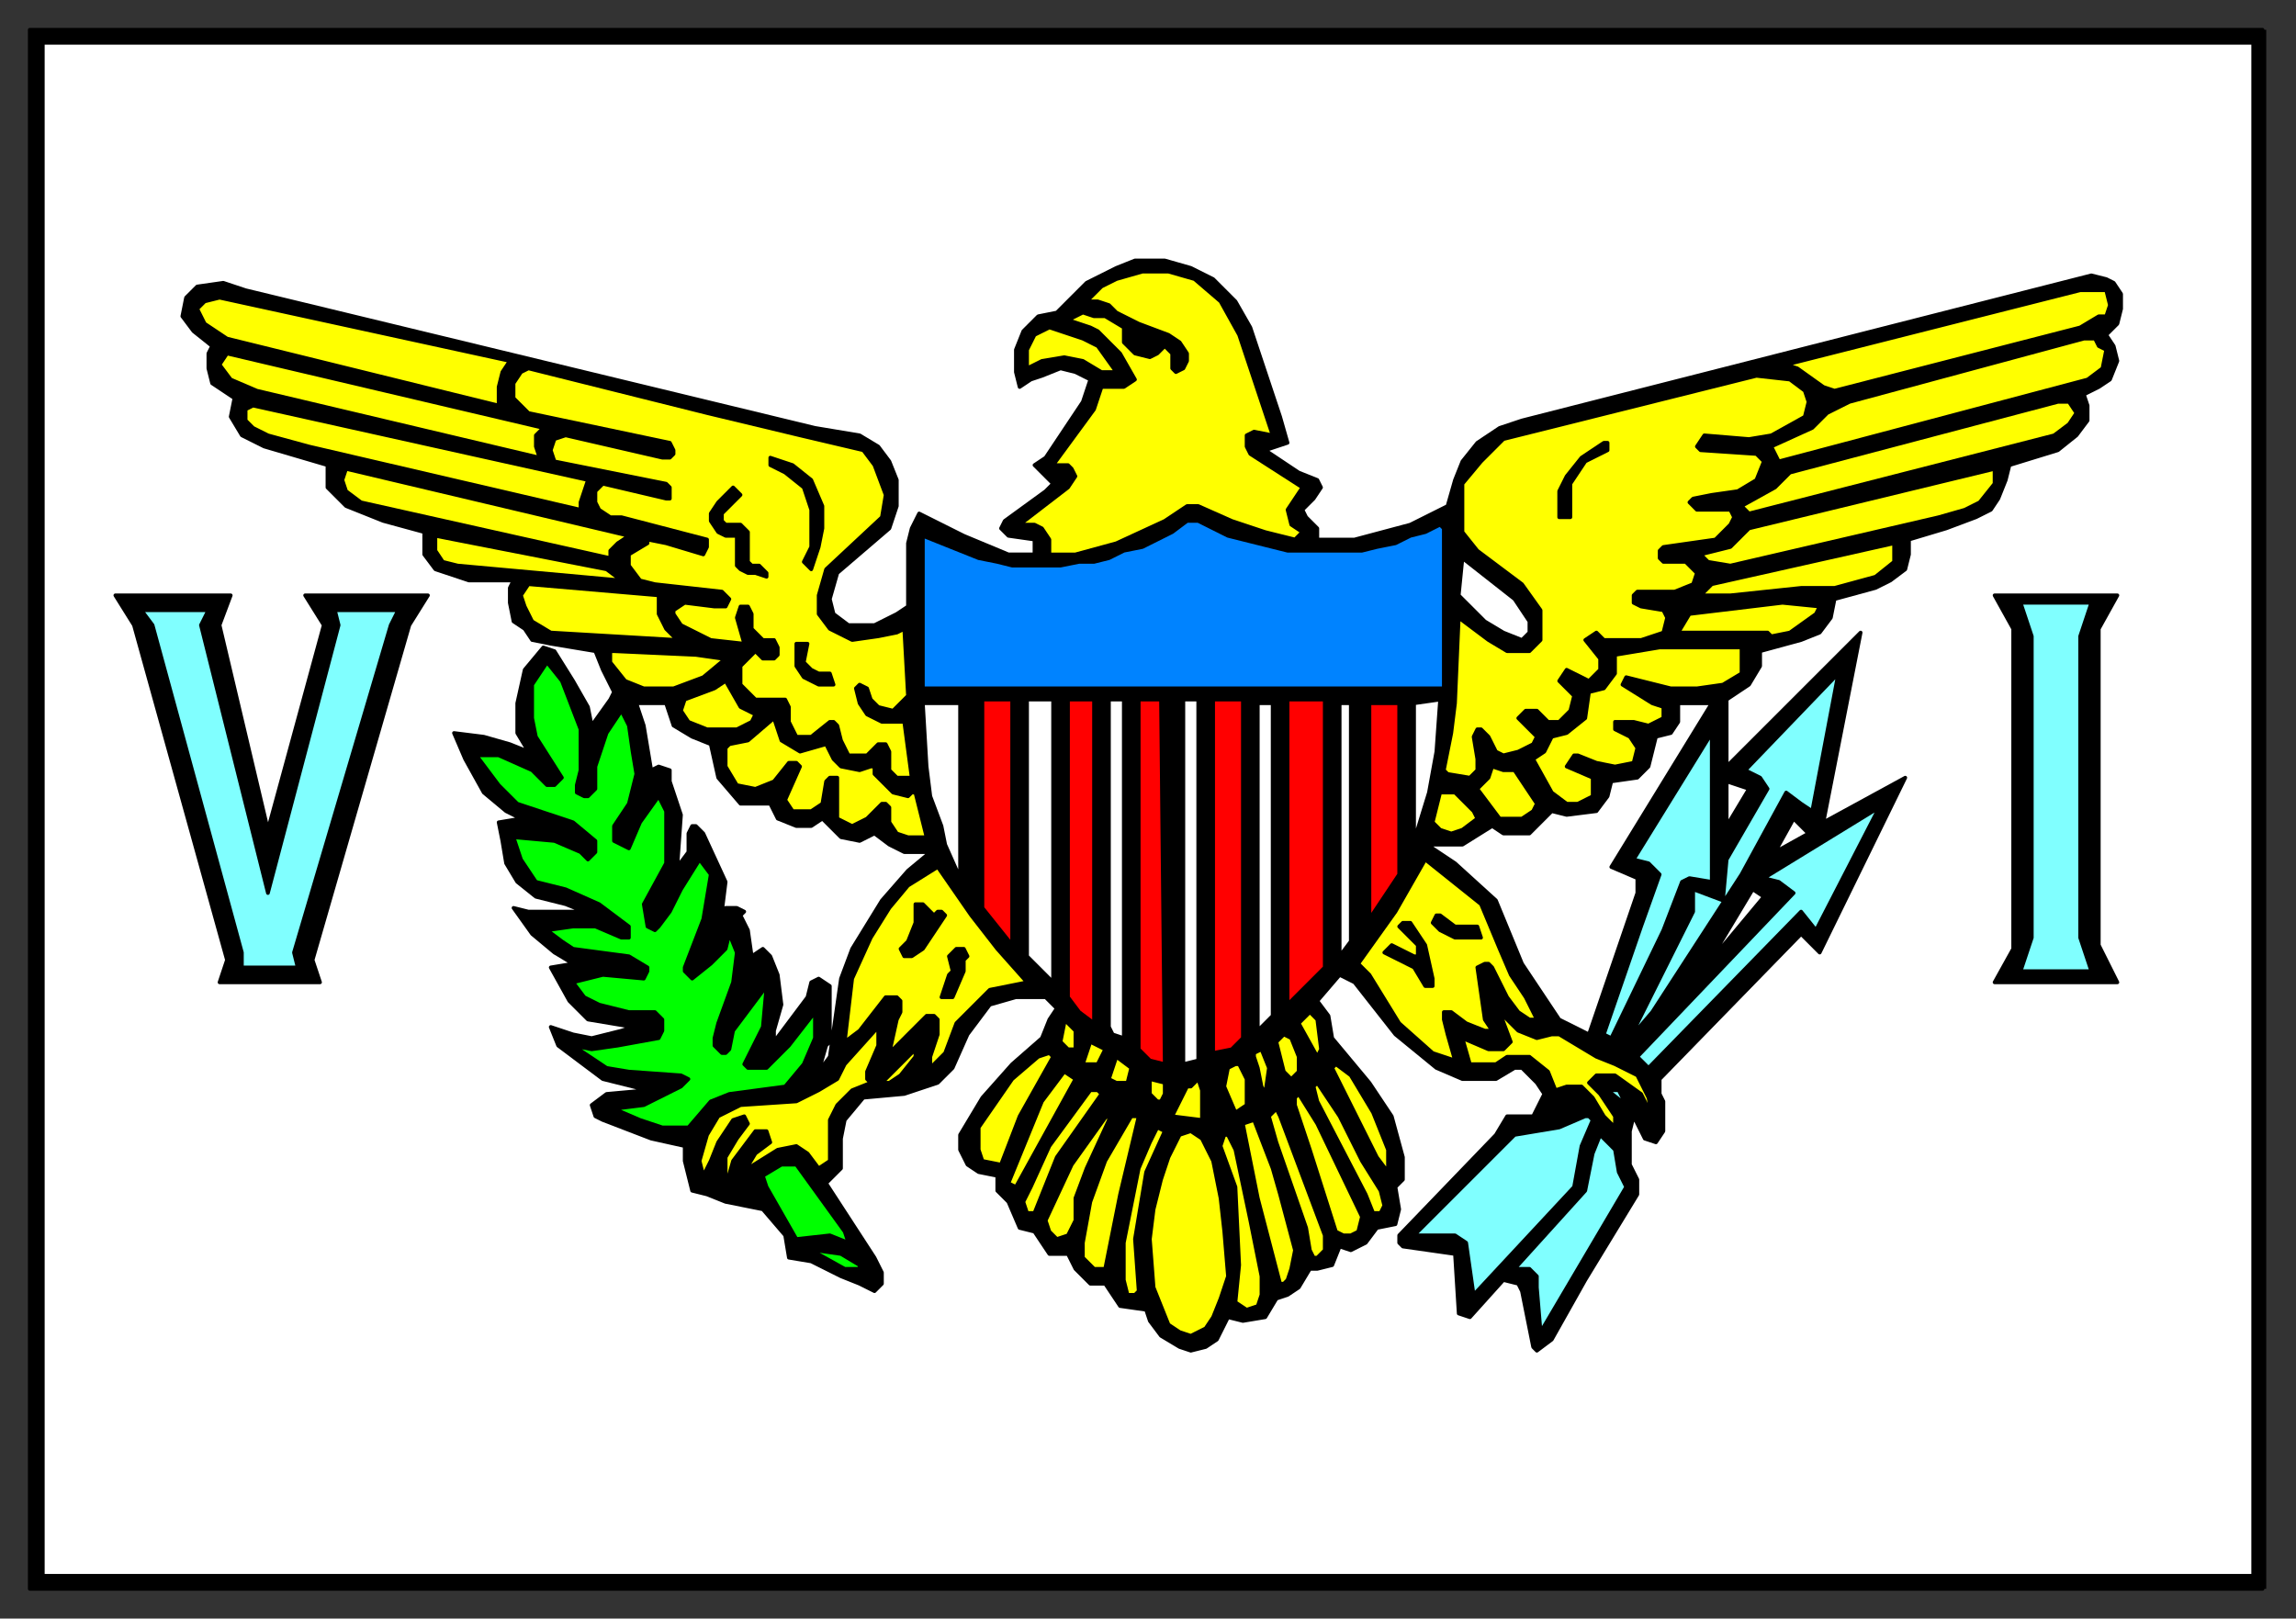
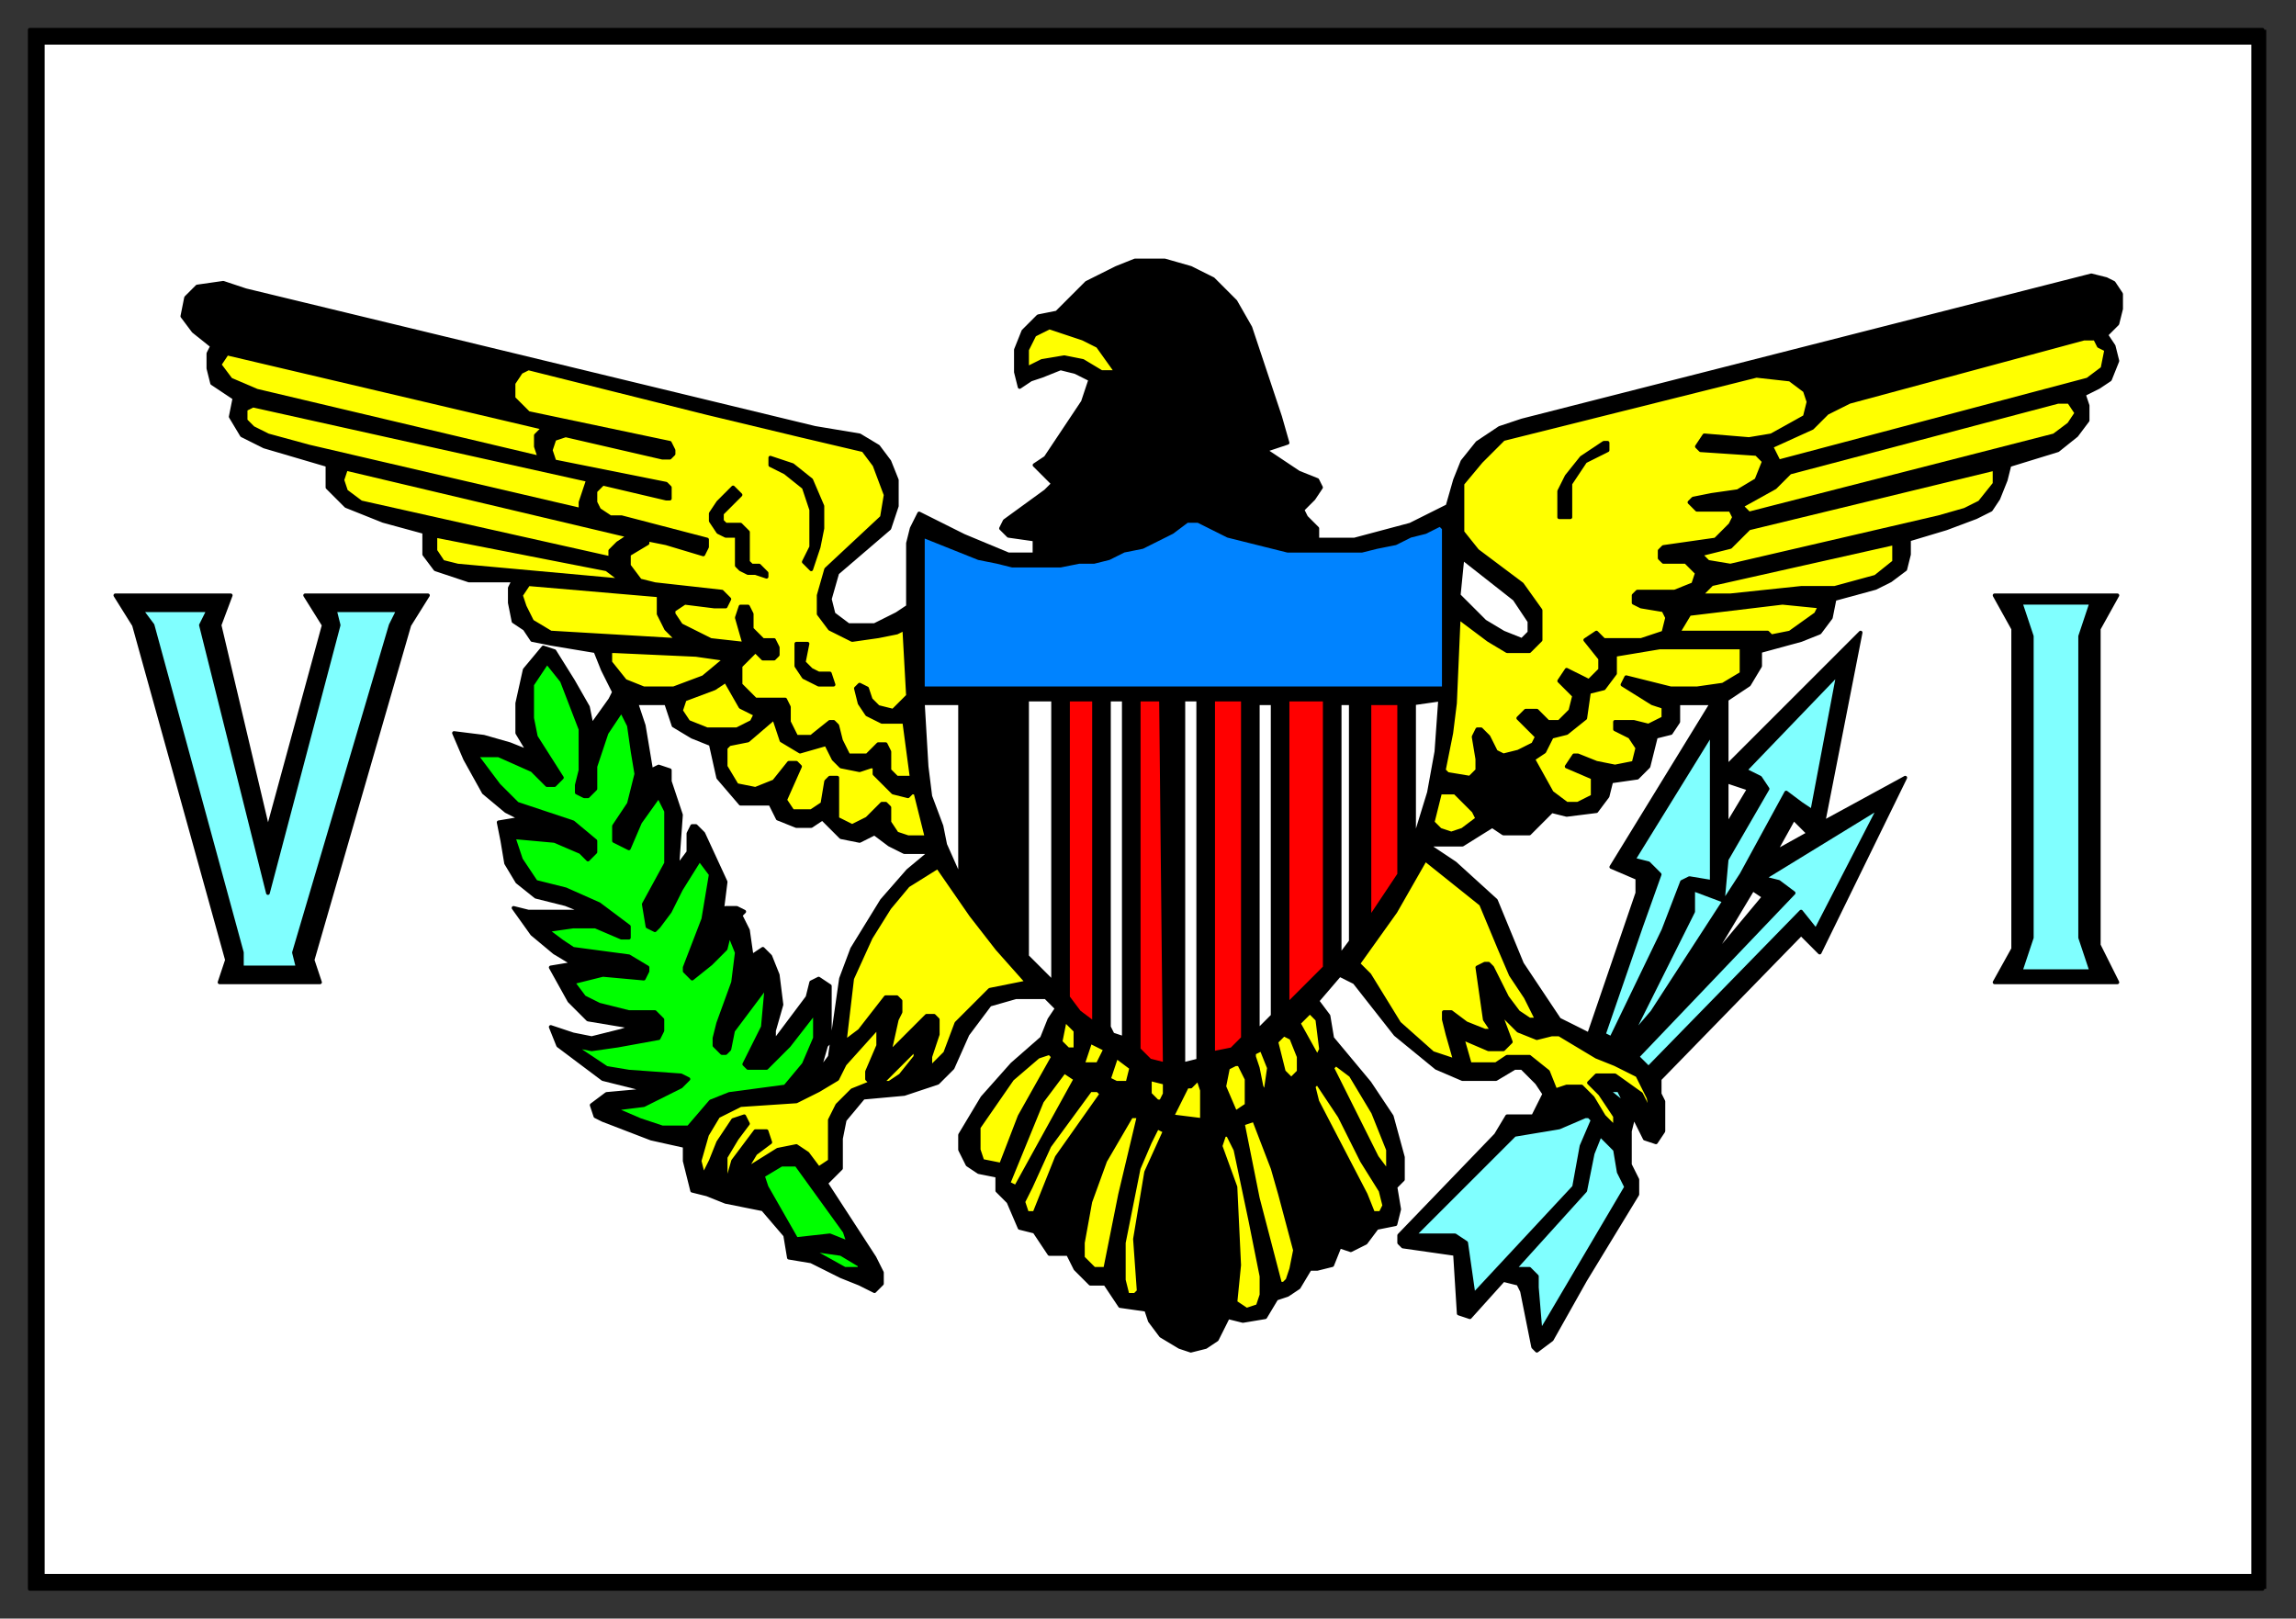
<svg xmlns="http://www.w3.org/2000/svg" fill-rule="evenodd" height="435" preserveAspectRatio="none" stroke-linecap="round" width="617">
  <rect width="100%" height="100%" fill="#333333" stroke="none" />
  <style>.brush0{fill:#fff}.pen0{stroke:#000;stroke-width:1;stroke-linejoin:round}.brush1{fill:#000}.brush2{fill:#ff0}.brush4{fill:#0f0}.brush5{fill:#80ffff}.brush6{fill:red}</style>
  <path class="pen0 brush0" d="M608 8H8v419h600V8z" />
  <path class="pen0 brush1" d="m320 72 6 3 6 6 4 7 8 24 2 7-3 1-3 1 9 6 5 2 1 2-2 3-3 3 1 2 3 3v3h10l15-4 10-5 2-7 2-5 4-5 6-4 6-2 153-39 4 1 2 1 2 3v4l-1 4-3 3 2 3 1 4-2 5-3 2-4 2 1 3v4l-3 4-5 4-13 4-1 4-2 5-2 3-4 2-8 3-10 3v4l-1 4-4 3-4 2-11 3-1 5-3 4-5 2-11 3v4l-3 5-6 4v18l36-36-10 51 22-12-23 47-5-5-38 39v4l1 2v8l-2 3-3-1-3-6-1 4v9l2 4v4l-14 23-9 16-4 3-1-1-3-15-1-2-4-1-9 10-3-1-1-16-14-2-1-1v-2l26-27 3-5h7l3-6-2-3-4-4h-2l-5 3h-9l-7-3-11-9-11-14-4-2-6 7 3 4 1 6 10 12 6 9 3 11v6l-2 2 1 6-1 4-5 1-3 4-4 2-3-1-2 5-4 1h-2l-3 5-3 2-3 1-3 5-6 1-4-1-3 6-3 2-4 1V72zm0 0-7-2h-8l-5 2-8 4-8 8-5 1-4 4-2 5v6l1 4 3-2 3-1 5-2 4 1 4 2-2 6-10 15-3 2 5 5-2 2-11 8-1 2 2 2 7 1v4h-7l-12-5-12-6-2 4-1 4v17l-3 2-6 3h-7l-4-3-1-4 2-7 14-12 2-6v-7l-2-5-3-4-5-3-12-2L66 78l-6-2-7 1-3 3-1 5 3 4 5 4-1 2v4l1 4 6 4-1 5 3 5 6 3 17 5v6l5 5 10 4 11 3v6l3 4 9 3h12l-1 2v4l1 5 3 2 2 3 5 1 12 2 2 5 3 6-1 2-5 7-1-5-4-7-5-8-3-1-5 6-2 9v8l3 5-5-2-7-2-8-1 3 7 5 9 6 5 4 2-6 1 1 5 1 6 3 5 5 4 8 2 5 2h-15l-4-1 5 7 6 5 5 3-6 1 5 9 5 5 12 2-3 1-8 2-5-1-6-2 2 5 4 3 8 6 12 3-11 1-4 3 1 3 2 1 13 5 9 2v4l2 8 4 1 5 2 10 2 6 7 1 6 6 1 8 4 5 2 4 2 2-2v-3l-2-4-13-20 4-4v-8l1-5 5-6 11-1 9-3 4-4 4-9 6-8 7-2h8l3 3-2 3-2 5-8 7-8 9-6 10v4l2 4 3 2 5 1v4l3 3 3 7 4 1 4 6h5l2 4 4 4h4l4 6 7 1 1 3 3 4 5 3 3 1V72z" />
-   <path class="pen0 brush2" d="m320 359-3-1-3-2-2-5-2-5-1-13 1-8 2-8 2-6 3-6 3-1 3 2 3 6 2 10 1 9 1 12-2 6-2 5-2 3-4 2zm8-278 5 9 7 21 2 6-5-1-2 1v3l1 2 14 9-2 3-2 3 1 4 3 2-2 2-8-2-9-3-9-4h-3l-6 4-13 6-11 3h-7v-4l-2-3-2-1h-4l13-10 2-3-1-2-1-1h-4l11-15 2-6h6l3-2-4-7-6-6-2-1-6-2 4-2 3 1h3l5 3v4l3 3 4 1 2-1 2-2 2 2v4l1 1 2-1 1-2v-2l-2-3-3-2-8-3-6-3-2-2-3-1h-3l4-4 4-2 7-2h7l7 2 7 6zm239 1-1 3h-2l-5 3-66 17-3-1-7-5-3-1 79-20h7l1 4zM137 97l-2 3-1 4v5L61 91l-6-4-2-4 2-2 4-1 78 17z" />
-   <path class="pen0 brush2" d="m295 93 5 7h-4l-5-3-5-1-6 1-4 2v-5l2-4 4-2 9 3 4 2zm269 0 2 1-1 5-4 3-83 22-2-4 11-5 4-4 6-3 63-17h3l1 2zm-420 24v3l1 3-76-18-7-3-3-4 2-3 85 20-2 2zm14 12-1 3-1 3v2l-73-17-11-3-4-2-2-2v-3l2-1 90 20z" />
+   <path class="pen0 brush2" d="m295 93 5 7h-4l-5-3-5-1-6 1-4 2v-5l2-4 4-2 9 3 4 2zm269 0 2 1-1 5-4 3-83 22-2-4 11-5 4-4 6-3 63-17h3zm-420 24v3l1 3-76-18-7-3-3-4 2-3 85 20-2 2zm14 12-1 3-1 3v2l-73-17-11-3-4-2-2-2v-3l2-1 90 20z" />
  <path class="pen0 brush2" d="m162 130 17 4h1v-3l-1-1-30-6-1-3 1-3 3-1 26 6h2l1-1v-1l-1-2-38-8-4-4v-4l2-3 2-1 48 12 25 6 17 4 3 4 3 8-1 6-15 14-2 7v5l3 4 6 3 7-1 5-1 2-1 1 18-2 2-2 2-4-1-2-2-1-3-2-1-1 1 1 4 2 3 4 2h6l2 15h-4l-2-2v-5l-1-2h-2l-3 3h-5l-2-4-1-4-1-1h-1l-5 4h-4l-2-4v-4l-1-2h-8l-4-4v-5l4-4 2 2h3l1-1v-2l-1-2h-3l-3-3v-4l-1-2h-2l-1 3 2 7-9-1-8-4-2-3v-1l3-2 8 1h3l1-2-2-2-18-2-4-1-3-4v-3l5-3v-1l5 1 10 3 1-2v-2l-23-6h-3l-3-2-1-2v-3l2-2zm323-25 1 3-1 4-9 5-6 1-12-1-2 3 1 1 15 1 2 2-2 5-5 3-7 1-5 1-1 1 2 2h9l1 2-1 2-4 4-14 2-1 1v2l1 1h6l3 3-1 3-5 2h-10l-1 1v2l2 1 6 1 1 2-1 4-6 2h-10l-2-2-3 2 4 5v3l-3 3-6-3-2 3 4 4-1 4-3 3h-3l-3-3h-3l-2 2 5 5-1 2-4 2-4 1-2-1-2-4-2-2h-1l-1 2 1 6v3l-2 2-6-1-1-1 2-10 1-8 1-23 8 6 5 3h6l3-3v-8l-5-7-12-9-4-5v-13l5-6 6-6 68-17 9 1 4 3z" />
  <path class="pen0 brush2" d="m558 111-2 3-4 3-82 21-2-2 9-5 4-4 72-19h3l2 3z" />
  <path class="pen0 brush1" d="m432 121-6 3-4 6v9h-3v-7l2-4 4-5 6-4h1v2zm-211 15v6l-1 5-2 6-2-2 2-4v-10l-2-6-5-4-4-2v-2l6 2 5 4 3 7z" />
  <path class="pen0 brush2" d="m536 130-4 5-4 2-7 2-56 13-6-1-2-2 8-2 5-5 66-16v4zm-367 14-3 2-2 2v2l-67-15-4-3-1-3 1-3 76 18z" />
  <path class="pen0 brush1" d="M194 138v2l1 1h4l2 2v8l1 1h2l2 2v1l-3-1h-2l-2-1-1-1v-8h-3l-2-1-2-3v-2l2-3 4-4 2 2-5 5z" />
  <path class="pen0" style="fill:#0083ff" d="M388 185H248v-41l5 2 5 2 5 2 5 1 4 1h13l5-1h4l4-1 4-2 5-1 4-2 4-2 4-3h3l4 2 4 2 4 1 4 1 4 1 4 1h20l4-1 5-1 4-2 4-1 4-2 1 1v43z" />
  <path class="pen0 brush0" d="m387 188-1 14-2 11-4 13v-37l7-1z" />
  <path class="pen0 brush2" d="m163 153 4 3-44-4-4-1-2-3v-4l46 9zm346-2-5 4-11 3h-9l-19 2h-8l3-3 49-11v5z" />
  <path class="pen0 brush0" d="M411 167v3l-2 2-5-2-5-3-7-7 1-10 14 11 4 6z" />
  <path class="pen0 brush2" d="M177 160v5l2 4 3 3-34-2-5-3-2-4-1-3 2-3 35 3zm311 5-7 5-5 1-1-1h-24l3-5 25-3 10 1-1 2z" />
  <path class="pen0 brush1" d="m216 178 2 2 2 1h3l1 3h-4l-4-2-2-3v-6h3l-1 5z" />
  <path class="pen0 brush2" d="m468 181-5 3-7 1h-7l-8-2-4-1-1 2 8 5 3 1v3l-4 2-4-1h-5v2l4 2 2 3-1 4-5 1-5-1-5-2h-1l-2 3 7 3v5l-4 2h-3l-4-3-5-9 3-2 2-4 4-1 5-4 1-7 4-1 3-4v-5l12-2h22v7zm-274-4h1l-6 5-8 3h-8l-5-2-4-5v-3h1l22 1 7 1z" />
  <path class="pen0 brush4" d="M156 196v11l-1 4v2l2 1h1l2-2v-6l3-9 4-6 2 4 1 7 1 6-2 8-4 6v4l4 2 3-7 5-7 2 4v14l-6 11 1 6 2 1 1-1 3-4 3-6 5-8 3 4-2 12-5 13v1l2 2 5-4 4-4 1-4 2 5-1 8-4 11-1 4v2l2 2h1l1-1 1-5 9-12-1 11-5 10 1 1h5l6-6 7-9v7l-3 7-5 6-15 2-5 2-6 7h-7l-6-2-7-3 8-1 10-5 2-2-2-1-14-1-6-1-9-6 5 1 7-1 11-2 1-2v-3l-2-2h-7l-8-2-4-2-3-4 8-2 11 1 1-2v-1l-5-3-15-2-3-2-4-3 7-1h6l7 3h2v-3l-8-6-9-4-8-2-4-6-2-6 11 1 7 3 2 2 2-2v-3l-6-5-15-5-5-5-6-8h6l9 4 4 4h2l2-2-7-11-1-5v-9l4-6 4 5 5 13z" />
  <path class="pen0 brush5" d="m487 218-3-2-4-3-12 22-24 37-6 7 17-34v-6l8 3 1-11 11-19-2-3-4-2 25-26-7 37z" />
  <path class="pen0 brush2" d="m203 192-1 2-4 2h-8l-5-2-2-3 1-3 8-3 3-2 4 7 4 2z" />
  <path class="pen0 brush6" d="m376 235-8 12v-58h8v46z" />
  <path class="pen0 brush0" d="m258 236-4-9-1-5-3-8-1-8-1-17h10v47z" />
-   <path class="pen0 brush6" d="m272 254-8-10v-56h8v66z" />
  <path class="pen0 brush0" d="m283 264-7-7v-69h7v76z" />
  <path class="pen0 brush6" d="m294 275-4-3-3-4v-80h7v87z" />
  <path class="pen0 brush0" d="m302 279-3-1-1-2v-88h4v91z" />
  <path class="pen0 brush6" d="m313 286-4-1-3-3v-94h6l1 98z" />
  <path class="pen0 brush0" d="m322 285-4 1v-98h4v97z" />
  <path class="pen0 brush6" d="m334 279-3 3-5 1v-95h8v91z" />
  <path class="pen0 brush0" d="m342 273-4 4v-88h4v84z" />
  <path class="pen0 brush6" d="m356 260-10 10v-82h10v72z" />
  <path class="pen0 brush0" d="m363 253-3 4v-68h3v64zm-184-64 2 6 5 3 5 2 2 9 6 7h8l2 4 5 2h4l3-2 5 5 5 1 4-2 4 3 4 2h7l-6 5-7 8-8 13-3 8-3 21-3 4 2-7 1-1v-15l-3-2-2 1-1 4-9 12v-3l2-7-1-8-2-5-2-2-3 2-1-7-2-4 1-1-2-1h-3l-1 1 1-8-6-13-2-2h-1l-1 2v5l-3 4 1-14-3-9v-3l-3-1-2 1-2-12-2-6h8zm254 44 7 3v4l-13 38-8-4-10-15-7-17-11-10-6-4-1-1h9l8-5 3 2h7l3-3 3-3 4 1 8-1 3-4 1-4 7-1 3-3 2-8 4-1 2-3v-5h9l-27 44z" />
  <path class="pen0 brush2" d="m215 202 7-2 2 4 2 2 5 1 3-1h1v2l5 5 4 1 1-1h1l3 12h-5l-3-1-2-3v-4l-1-1h-1l-4 4-4 2-2-1-2-1v-11h-2l-1 1-1 6-3 2h-5l-2-3 4-9-1-1h-2l-4 5-5 2-5-1-3-5v-5l1-1 5-1 7-6 2 6 5 3z" />
  <path class="pen0 brush5" d="m460 237-6-1-2 1-5 13-14 29-2-1 10-29 5-14-3-3-4-1 21-34v40z" />
-   <path class="pen0 brush2" d="m407 207 6 9-1 2-3 2h-6l-6-8 3-3 1-3 3 1h3z" />
  <path class="pen0 brush0" d="m470 212-6 10v-12l6 2z" />
  <path class="pen0 brush2" d="m396 218 1 2-4 3-3 1-3-1-2-2 2-8h4l5 5z" />
  <path class="pen0 brush5" d="m488 250-4-5-41 42-3-3 42-44-4-3-4-1 31-19-17 33z" />
  <path class="pen0 brush0" d="m477 229 5-9 4 4-9 5z" />
  <path class="pen0 brush2" d="m398 243 5 12 3 7 4 6 3 6h-2l-3-2-3-4-4-8-1-1h-1l-2 1 2 14 2 3h-2l-5-2-4-3h-2v2l1 4 2 7-6-2-9-8-8-13-3-3 10-14 8-14 5 4 10 8zm-122 21-10 2-9 9-3 8-4 4v-3l2-6v-4l-1-1h-2l-10 10 2-9 1-2v-3l-1-1h-3l-7 9-4 3 2-17 5-11 5-8 5-6 8-5 9 13 7 9 8 9z" />
  <path class="pen0 brush0" d="m459 259 12-20 3 2-15 18z" />
-   <path class="pen0 brush1" d="M252 245h1l1 1-4 6-2 3-3 2h-2l-1-2 2-2 2-5v-5h2l3 3 1-1zm139 4h6l1 3h-7l-4-2-2-2 1-2h1l4 3zm-8 5 2 9v2h-2l-3-5-8-4 2-2 6 3h1v-3l-5-5 1-1h2l4 6zm-123 3-1 1v3l-3 7h-3l2-6 1-1-1-4 2-2h2l1 2z" />
  <path class="pen0 brush2" d="m355 282-1 2h0l-5-9 3-3 2 2 1 8zm58-3 4-1h2l10 6 5 2 6 3 3 6 1 5-3-6-7-5h-5l-2 2 3 3 4 6v3l-3-3-3-5-3-3h-4l-3 1-2-5-5-4h-6l-3 2h-7l-2-7 7 3h4l2-2-3-8 5 5 5 2zm-124-2v5h-2l-2-2 1-5v-1l3 3zm-56 11v2l1 1-5 2-4 4-2 4v11l-3 2-3-4-3-2-5 1-8 5-1 1 3-5 4-3-1-3h-3l-6 8-2 7v-8l3-5 3-4-1-2-3 1-4 6-2 5-2 4-1-4 2-7 3-5 6-3 15-1 6-3 5-3 2-4 9-10v5l-3 7zm116-4v4l-2 2-2-2-2-8 2-2 2 1 2 5zm-54 2h-4l2-6 4 2-2 4zm-53 3-3 2h-2l9-9v2l-4 5zm99-2-1 7-1-2-1-5-1-3v-1l2-1 2 5zm-67 13-5 13-5-1-1-3v-6l9-13 7-6 3-1 1 1-9 16zm29-9h-3l-2-1 2-6 4 3-1 4zm32-1v7l-3 2-3-7 1-5 2-1h1l2 4zm34 9 4 10v6l-3-4-12-24 1-1 4 3 6 10zm-80-9-16 29-2-1 9-22 6-8 3 2zm24 4-1 2h-1l-2-2v-4l4 1v3zm10 6h0v1l-8-1 4-8h1l2-2 1 3v7zm41 8 2 4 5 8 1 4-1 2h-2l-2-5-13-25-1-4 1-1 6 9 4 8zm-68-14-12 17-6 15h-2l-1-3 2-4 5-11 11-15h2l1 1z" />
  <path class="pen0 brush5" d="m437 297-5-4h3l2 4z" />
-   <path class="pen0 brush2" d="m366 327-1 4-2 1h-2l-2-1-7-22-4-12v-2l1-1 5 8 12 25zm-10 5v4l-2 2h-1l-1-2-1-6-8-23-2-7 2-2 1 2 12 32zm-64-18-3 8v6l-2 4-3 1-2-2-1-3 7-15 10-14v2l-6 13z" />
  <path class="pen0 brush5" d="m428 301-3 7-2 11-27 29-2-14-3-2h-11l27-27 12-2 7-3h1l1 1z" />
  <path class="pen0 brush2" d="m301 321-4 20h-3l-3-3v-4l2-11 4-11 7-12h2l-5 21zm43 0 4 15-1 5-1 3-1 1h-1l-6-23-4-20 3-1 5 13 2 7zm-36-6-3 18 1 14-1 1h-2l-1-4v-10l4-20 3-7 2-4 2 1-5 11zm24-6 4 19 3 15v5l-1 3-3 1-3-2 1-10-1-21-4-11 1-3h1l2 4z" />
  <path class="pen0 brush5" d="m434 309 1 6 2 4-23 39-1-12v-3l-2-2h-4l19-21 2-10 2-5 4 4z" />
  <path class="pen0 brush4" d="m227 331 1 3-5-2-9 1-8-14-1-3 5-3h4l13 18zm4 9v1h-4l-9-5h1l7 1 5 3z" />
  <path class="pen0 brush1" d="M536 160h33l-5 9v85l5 10h-33l5-9v-86l-5-9z" />
  <path class="pen0 brush5" d="M543 162h19l-3 9v81l3 9h-19l3-9v-81l-3-9z" />
  <path class="pen0 brush1" d="m62 160-3 8 13 55 15-55-5-8h33l-5 8-26 90 2 6H59l2-6-25-90-5-8h31z" />
  <path class="pen0 brush5" d="m54 168 18 72 19-72-1-4h17l-2 4-26 88 1 4H65v-4l-24-88-3-4h18l-2 4z" />
  <path class="brush1" style="stroke:none" d="M12 12h593v411H12V8H8v419h601V8H12v4z" />
</svg>